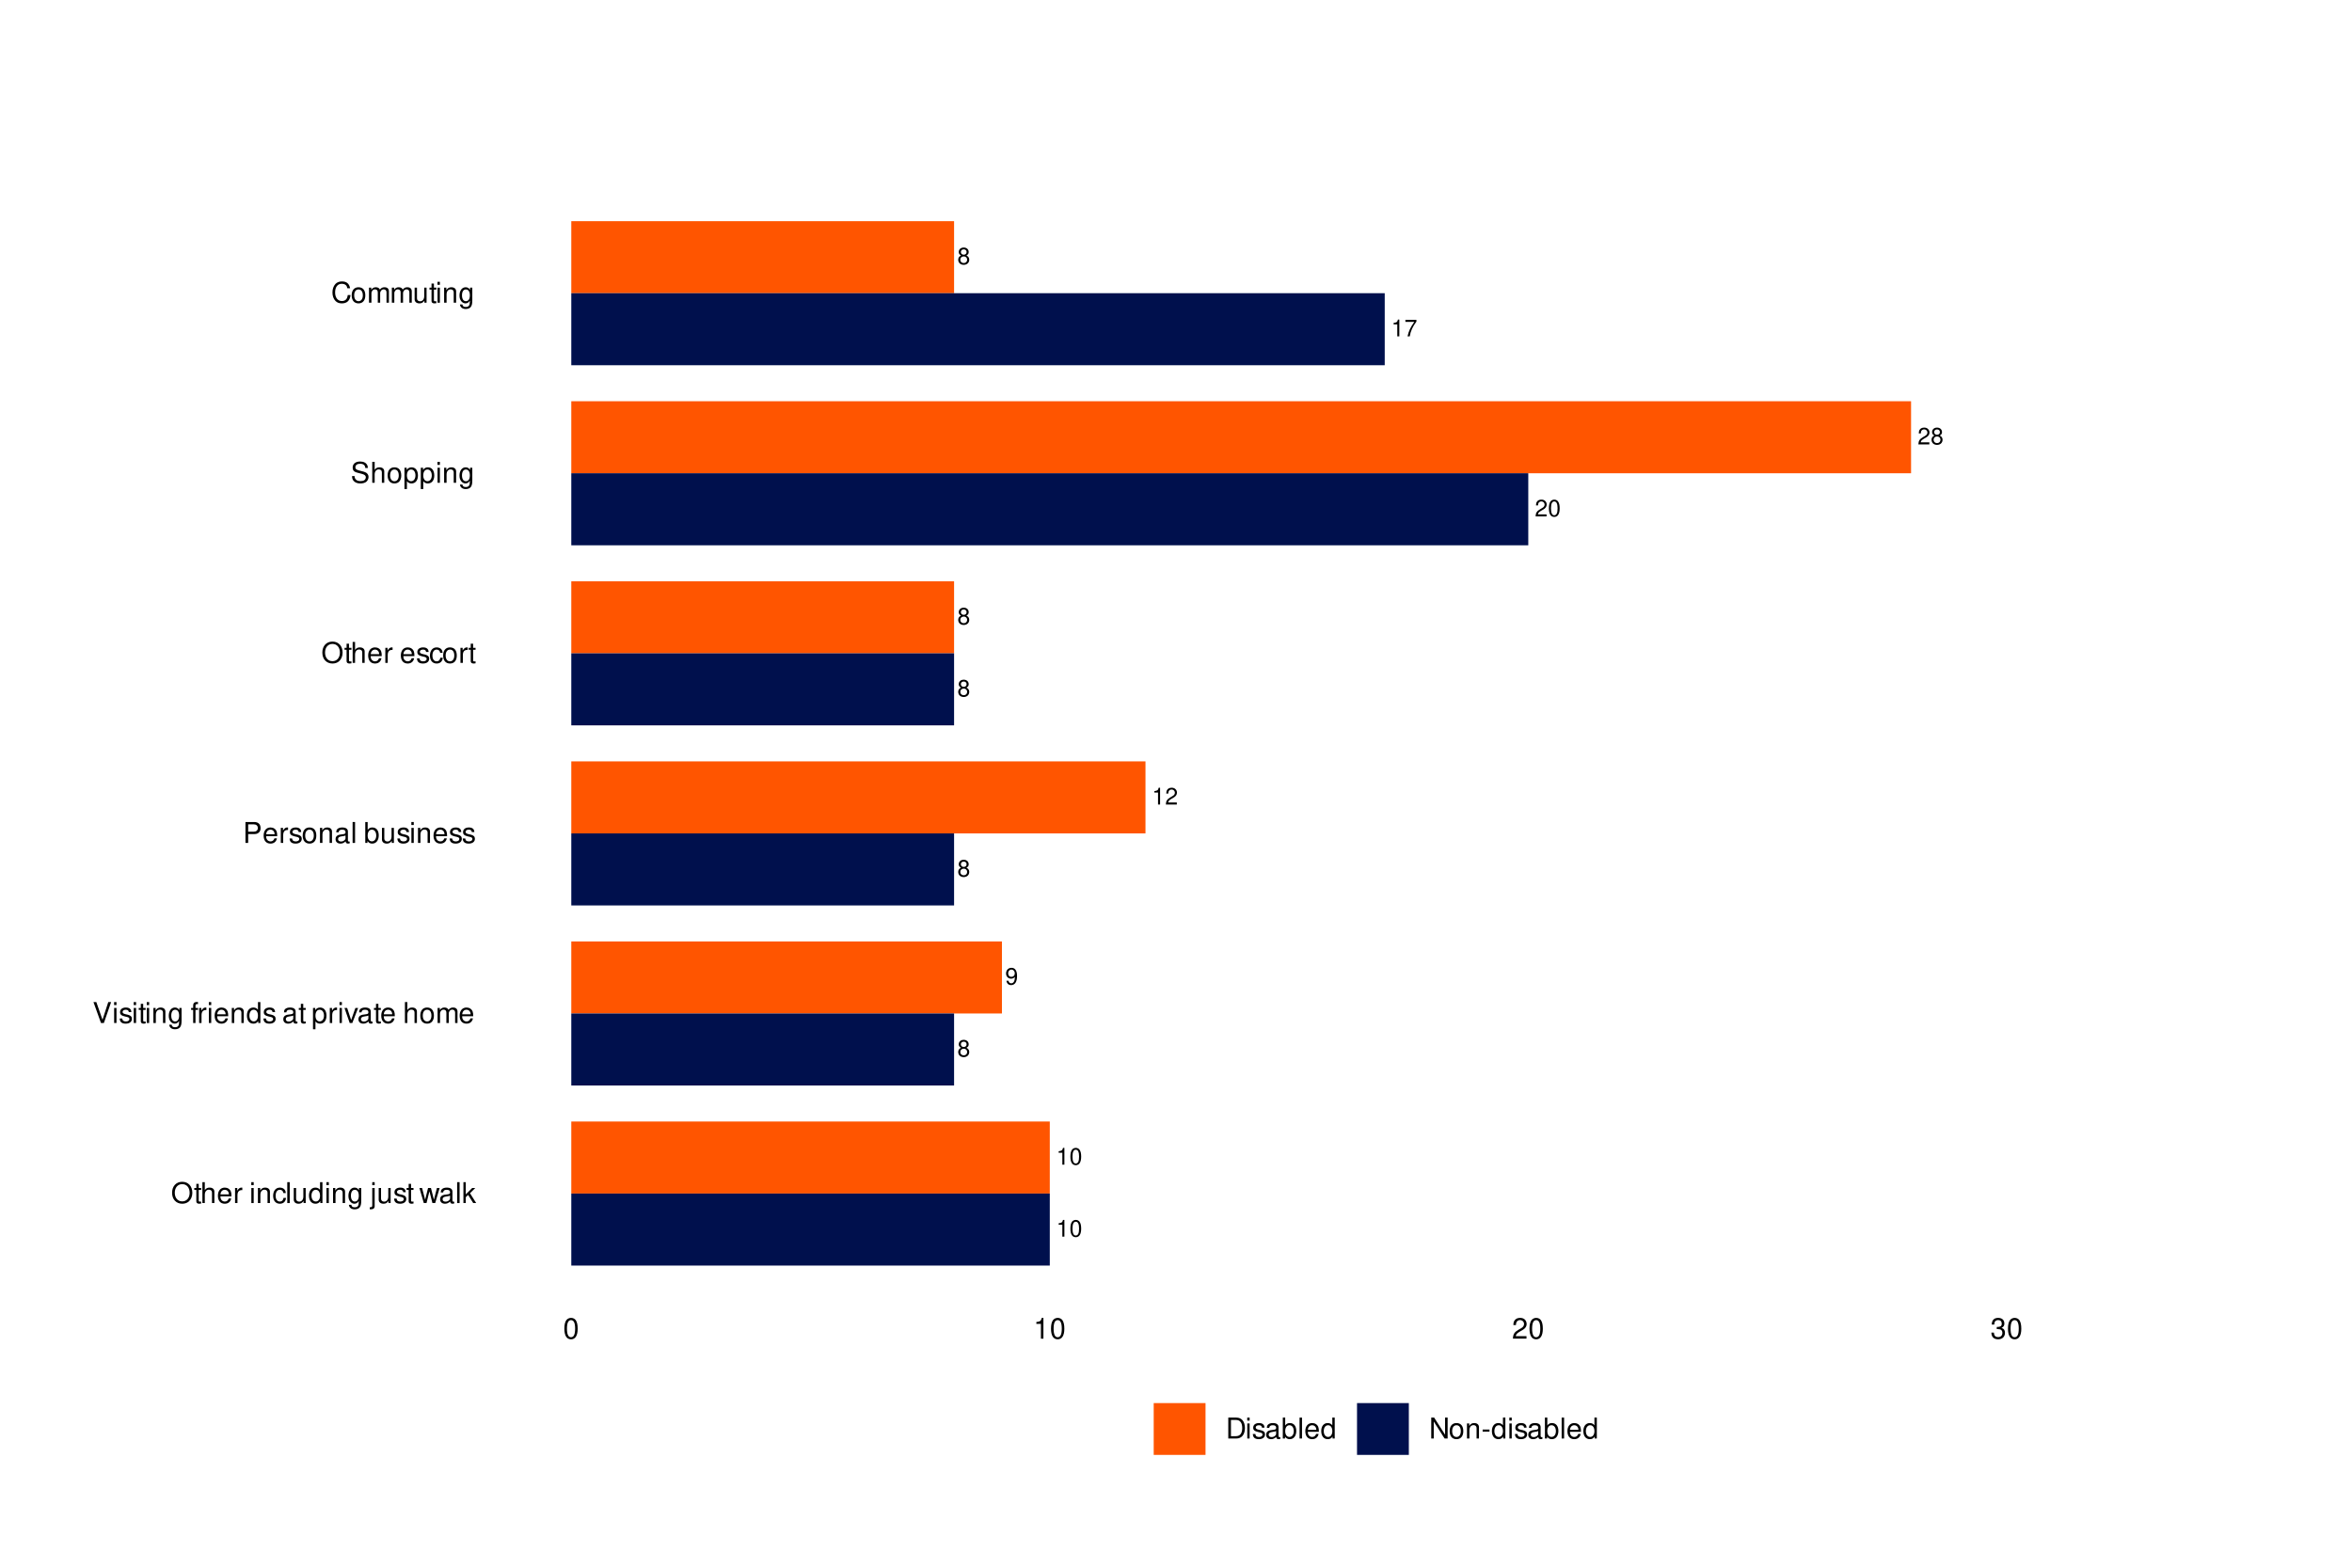
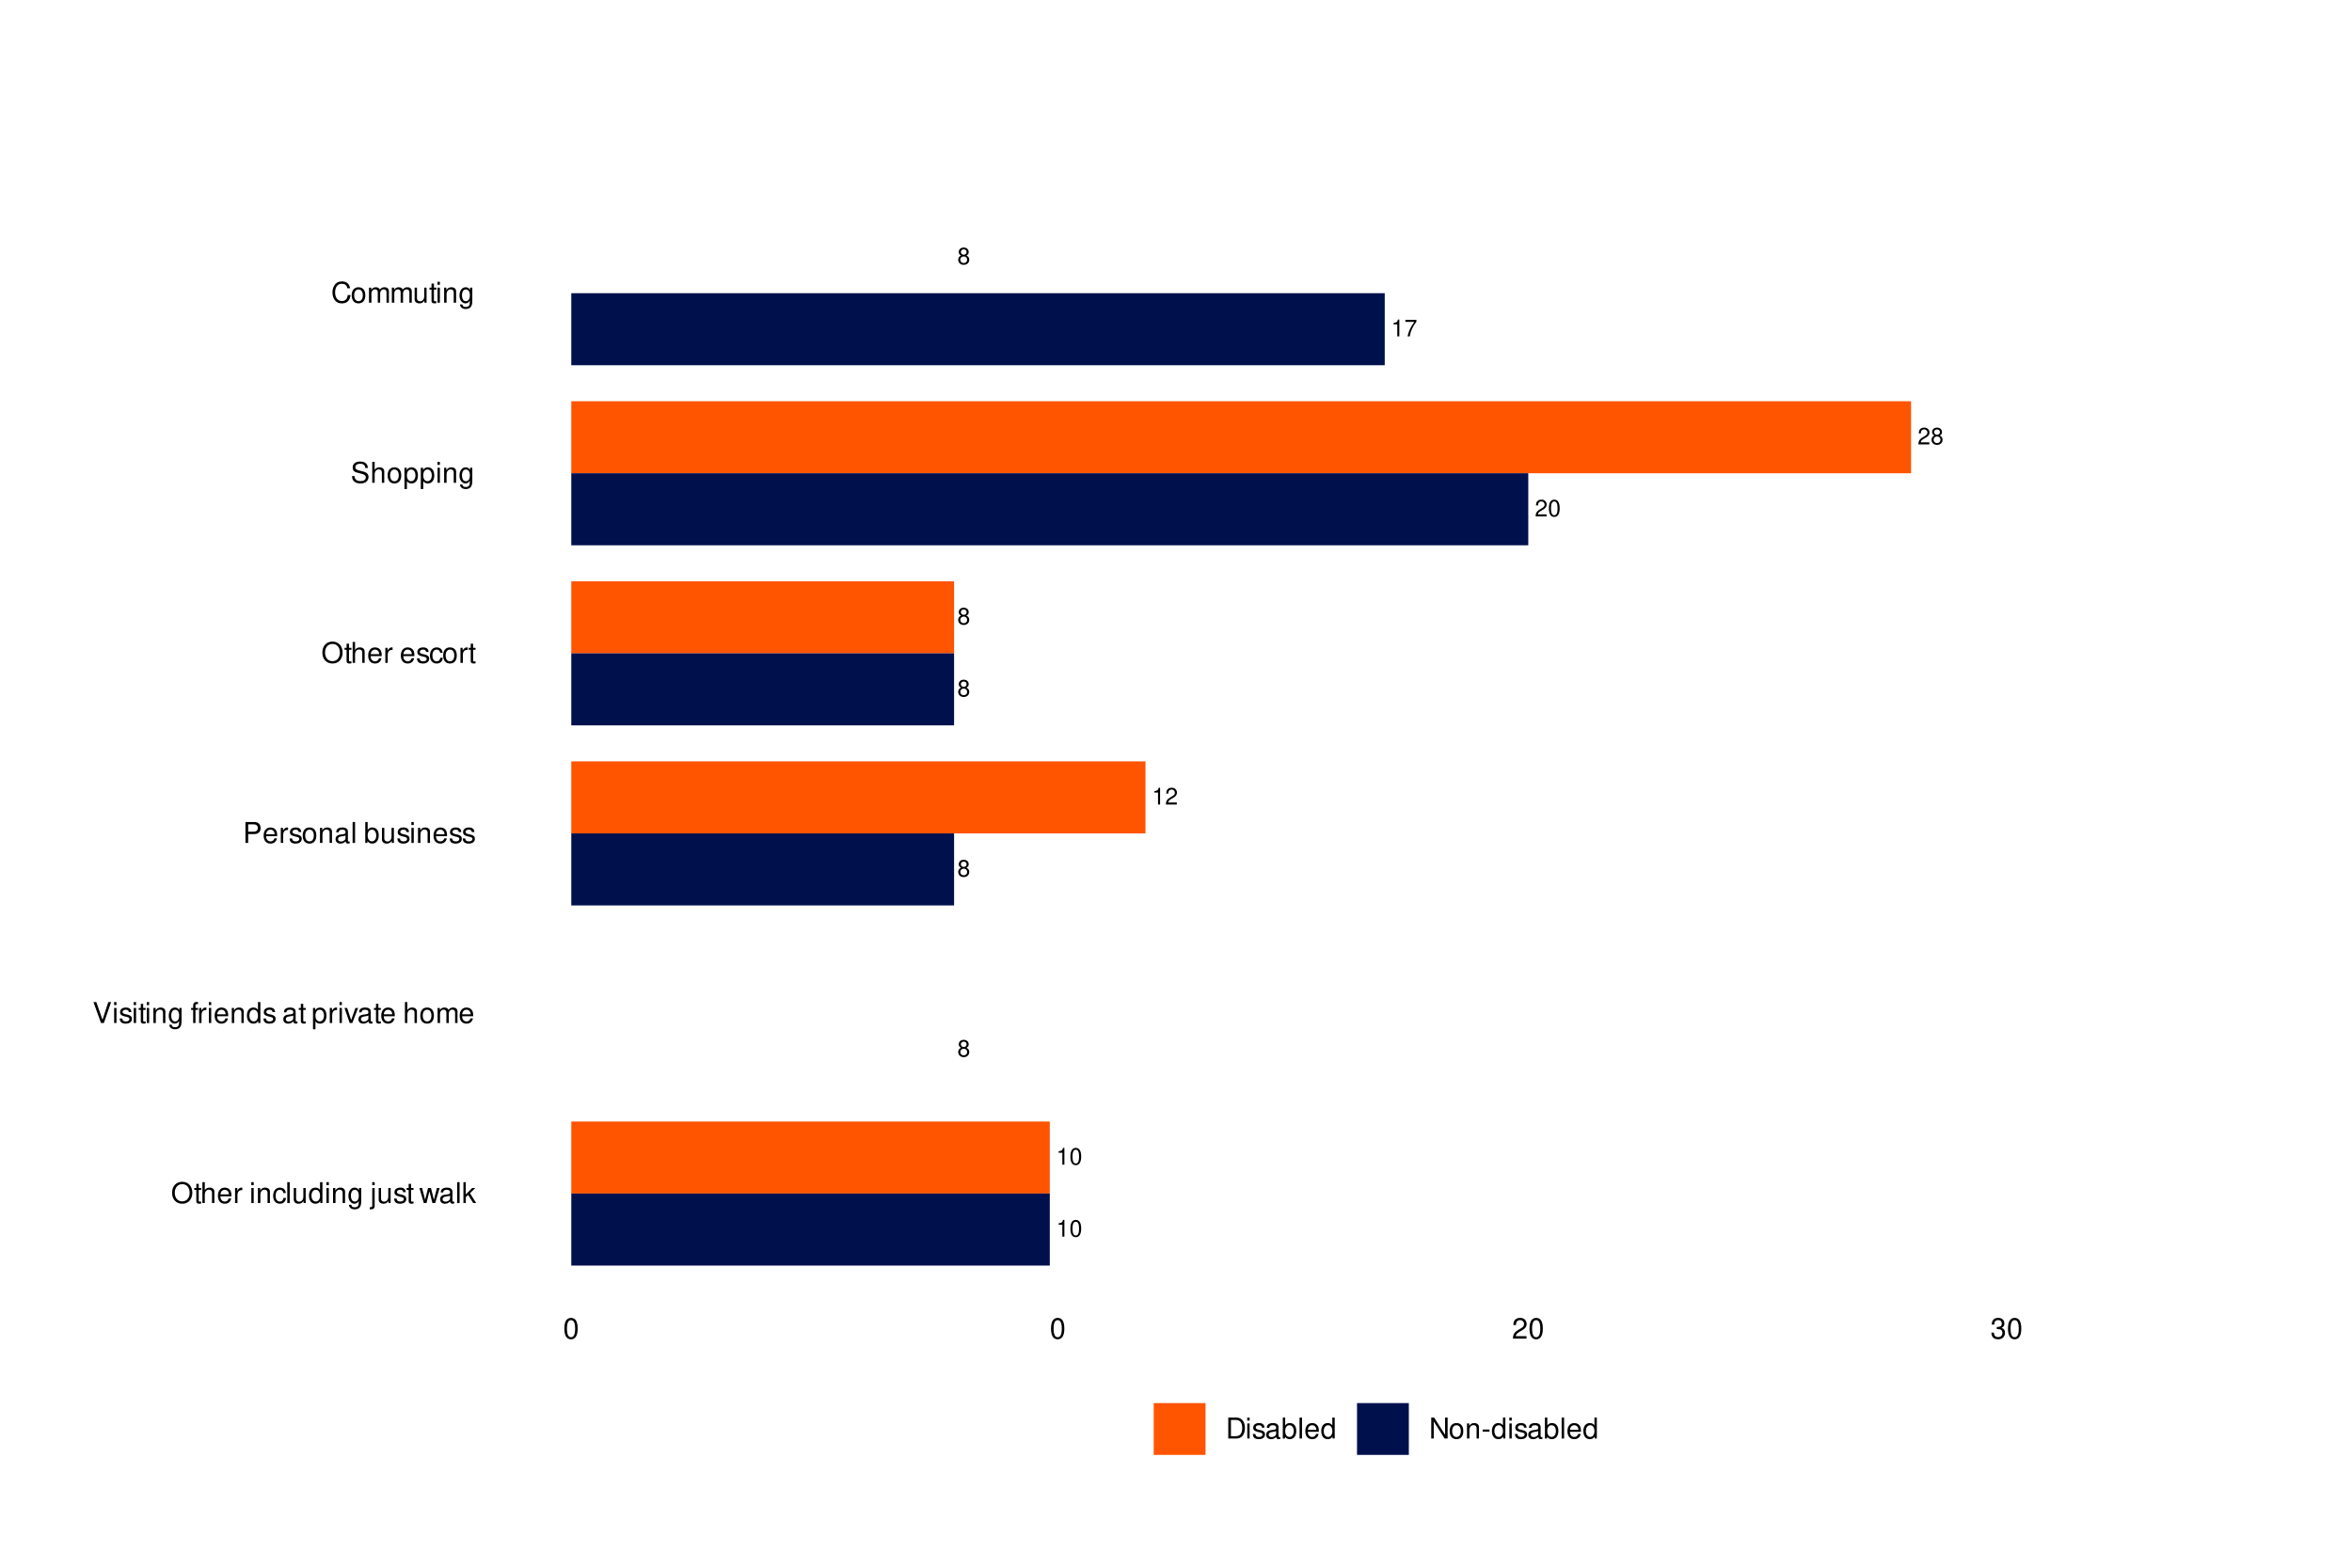
<svg xmlns="http://www.w3.org/2000/svg" xmlns:xlink="http://www.w3.org/1999/xlink" width="720pt" height="480pt" viewBox="0 0 720 480" version="1.1">
  <defs>
    <g>
      <symbol overflow="visible" id="glyph0-0">
        <path style="stroke:none;" d="" />
      </symbol>
      <symbol overflow="visible" id="glyph0-1">
        <path style="stroke:none;" d="M 2.781 -2.703 C 3.312 -3.031 3.469 -3.281 3.469 -3.766 C 3.469 -4.578 2.844 -5.141 1.953 -5.141 C 1.062 -5.141 0.438 -4.578 0.438 -3.781 C 0.438 -3.281 0.609 -3.031 1.125 -2.703 C 0.547 -2.422 0.266 -2 0.266 -1.422 C 0.266 -0.484 0.953 0.156 1.953 0.156 C 2.953 0.156 3.641 -0.484 3.641 -1.422 C 3.641 -2 3.359 -2.422 2.781 -2.703 Z M 1.953 -4.578 C 2.484 -4.578 2.828 -4.266 2.828 -3.75 C 2.828 -3.266 2.484 -2.953 1.953 -2.953 C 1.422 -2.953 1.078 -3.266 1.078 -3.766 C 1.078 -4.266 1.422 -4.578 1.953 -4.578 Z M 1.953 -2.422 C 2.578 -2.422 3 -2.016 3 -1.422 C 3 -0.797 2.594 -0.391 1.938 -0.391 C 1.328 -0.391 0.906 -0.812 0.906 -1.406 C 0.906 -2.016 1.328 -2.422 1.953 -2.422 Z M 1.953 -2.422 " />
      </symbol>
      <symbol overflow="visible" id="glyph0-2">
        <path style="stroke:none;" d="M 3.594 -0.625 L 0.953 -0.625 C 1.016 -1.047 1.234 -1.312 1.859 -1.688 L 2.562 -2.094 C 3.266 -2.484 3.641 -3 3.641 -3.641 C 3.641 -4.062 3.469 -4.469 3.156 -4.734 C 2.859 -5.016 2.5 -5.141 2.016 -5.141 C 1.375 -5.141 0.906 -4.906 0.625 -4.469 C 0.453 -4.203 0.375 -3.875 0.359 -3.359 L 0.984 -3.359 C 1 -3.719 1.047 -3.922 1.125 -4.094 C 1.297 -4.406 1.625 -4.594 2 -4.594 C 2.562 -4.594 3 -4.188 3 -3.625 C 3 -3.219 2.766 -2.859 2.312 -2.609 L 1.656 -2.219 C 0.609 -1.609 0.297 -1.125 0.234 0 L 3.594 0 Z M 3.594 -0.625 " />
      </symbol>
      <symbol overflow="visible" id="glyph0-3">
        <path style="stroke:none;" d="M 1.844 -3.656 L 1.844 0 L 2.469 0 L 2.469 -5.141 L 2.047 -5.141 C 1.828 -4.344 1.688 -4.25 0.719 -4.109 L 0.719 -3.656 Z M 1.844 -3.656 " />
      </symbol>
      <symbol overflow="visible" id="glyph0-4">
-         <path style="stroke:none;" d="M 0.375 -1.172 C 0.5 -0.328 1.031 0.156 1.812 0.156 C 2.375 0.156 2.859 -0.109 3.156 -0.562 C 3.469 -1.078 3.625 -1.703 3.625 -2.625 C 3.625 -3.5 3.484 -4.047 3.188 -4.5 C 2.922 -4.922 2.469 -5.141 1.922 -5.141 C 0.953 -5.141 0.266 -4.422 0.266 -3.422 C 0.266 -2.484 0.906 -1.812 1.812 -1.812 C 2.297 -1.812 2.656 -1.984 2.969 -2.375 C 2.969 -1.094 2.562 -0.391 1.844 -0.391 C 1.406 -0.391 1.109 -0.672 1 -1.172 Z M 1.906 -4.594 C 2.5 -4.594 2.938 -4.109 2.938 -3.438 C 2.938 -2.812 2.516 -2.375 1.891 -2.375 C 1.281 -2.375 0.906 -2.797 0.906 -3.469 C 0.906 -4.125 1.328 -4.594 1.906 -4.594 Z M 1.906 -4.594 " />
-       </symbol>
+         </symbol>
      <symbol overflow="visible" id="glyph0-5">
        <path style="stroke:none;" d="M 1.953 -5.141 C 1.484 -5.141 1.062 -4.922 0.797 -4.578 C 0.469 -4.125 0.312 -3.438 0.312 -2.484 C 0.312 -0.75 0.875 0.156 1.953 0.156 C 3.016 0.156 3.609 -0.75 3.609 -2.453 C 3.609 -3.438 3.453 -4.109 3.109 -4.578 C 2.844 -4.938 2.438 -5.141 1.953 -5.141 Z M 1.953 -4.578 C 2.625 -4.578 2.969 -3.891 2.969 -2.5 C 2.969 -1.031 2.641 -0.359 1.938 -0.359 C 1.281 -0.359 0.953 -1.062 0.953 -2.484 C 0.953 -3.891 1.281 -4.578 1.953 -4.578 Z M 1.953 -4.578 " />
      </symbol>
      <symbol overflow="visible" id="glyph0-6">
        <path style="stroke:none;" d="M 3.703 -5.047 L 0.328 -5.047 L 0.328 -4.422 L 3.047 -4.422 C 1.844 -2.703 1.359 -1.656 0.984 0 L 1.656 0 C 1.922 -1.609 2.562 -3 3.703 -4.516 Z M 3.703 -5.047 " />
      </symbol>
      <symbol overflow="visible" id="glyph1-0">
        <path style="stroke:none;" d="" />
      </symbol>
      <symbol overflow="visible" id="glyph1-1">
        <path style="stroke:none;" d="M 3.422 -6.516 C 1.578 -6.516 0.328 -5.156 0.328 -3.156 C 0.328 -1.141 1.578 0.203 3.438 0.203 C 4.219 0.203 4.906 -0.031 5.422 -0.469 C 6.109 -1.062 6.531 -2.062 6.531 -3.109 C 6.531 -5.172 5.297 -6.516 3.422 -6.516 Z M 3.422 -5.797 C 4.812 -5.797 5.703 -4.75 5.703 -3.125 C 5.703 -1.578 4.781 -0.516 3.438 -0.516 C 2.062 -0.516 1.156 -1.578 1.156 -3.156 C 1.156 -4.734 2.062 -5.797 3.422 -5.797 Z M 3.422 -5.797 " />
      </symbol>
      <symbol overflow="visible" id="glyph1-2">
        <path style="stroke:none;" d="M 2.234 -4.609 L 1.484 -4.609 L 1.484 -5.875 L 0.75 -5.875 L 0.75 -4.609 L 0.125 -4.609 L 0.125 -4.016 L 0.75 -4.016 L 0.75 -0.531 C 0.75 -0.047 1.062 0.203 1.641 0.203 C 1.828 0.203 1.984 0.188 2.234 0.141 L 2.234 -0.469 C 2.125 -0.453 2.031 -0.438 1.875 -0.438 C 1.562 -0.438 1.484 -0.531 1.484 -0.859 L 1.484 -4.016 L 2.234 -4.016 Z M 2.234 -4.609 " />
      </symbol>
      <symbol overflow="visible" id="glyph1-3">
        <path style="stroke:none;" d="M 0.609 -6.406 L 0.609 0 L 1.344 0 L 1.344 -2.547 C 1.344 -3.484 1.844 -4.094 2.594 -4.094 C 2.844 -4.094 3.062 -4.031 3.25 -3.891 C 3.453 -3.734 3.547 -3.516 3.547 -3.188 L 3.547 0 L 4.281 0 L 4.281 -3.484 C 4.281 -4.25 3.719 -4.734 2.828 -4.734 C 2.172 -4.734 1.781 -4.547 1.344 -3.969 L 1.344 -6.406 Z M 0.609 -6.406 " />
      </symbol>
      <symbol overflow="visible" id="glyph1-4">
        <path style="stroke:none;" d="M 4.516 -2.062 C 4.516 -2.766 4.453 -3.188 4.328 -3.531 C 4.031 -4.281 3.328 -4.734 2.469 -4.734 C 1.172 -4.734 0.359 -3.766 0.359 -2.25 C 0.359 -0.719 1.141 0.203 2.453 0.203 C 3.5 0.203 4.234 -0.391 4.422 -1.406 L 3.672 -1.406 C 3.469 -0.797 3.062 -0.469 2.469 -0.469 C 2 -0.469 1.609 -0.688 1.359 -1.078 C 1.188 -1.344 1.125 -1.594 1.125 -2.062 Z M 1.141 -2.656 C 1.203 -3.516 1.719 -4.062 2.453 -4.062 C 3.203 -4.062 3.719 -3.484 3.719 -2.656 Z M 1.141 -2.656 " />
      </symbol>
      <symbol overflow="visible" id="glyph1-5">
        <path style="stroke:none;" d="M 0.609 -4.609 L 0.609 0 L 1.344 0 L 1.344 -2.391 C 1.359 -3.5 1.812 -4 2.828 -3.969 L 2.828 -4.719 C 2.703 -4.734 2.625 -4.734 2.547 -4.734 C 2.062 -4.734 1.703 -4.453 1.281 -3.781 L 1.281 -4.609 Z M 0.609 -4.609 " />
      </symbol>
      <symbol overflow="visible" id="glyph1-6">
        <path style="stroke:none;" d="" />
      </symbol>
      <symbol overflow="visible" id="glyph1-7">
        <path style="stroke:none;" d="M 1.312 -4.609 L 0.594 -4.609 L 0.594 0 L 1.312 0 Z M 1.312 -6.406 L 0.578 -6.406 L 0.578 -5.484 L 1.312 -5.484 Z M 1.312 -6.406 " />
      </symbol>
      <symbol overflow="visible" id="glyph1-8">
        <path style="stroke:none;" d="M 0.609 -4.609 L 0.609 0 L 1.359 0 L 1.359 -2.547 C 1.359 -3.484 1.844 -4.094 2.609 -4.094 C 3.188 -4.094 3.547 -3.75 3.547 -3.188 L 3.547 0 L 4.281 0 L 4.281 -3.484 C 4.281 -4.25 3.719 -4.734 2.828 -4.734 C 2.141 -4.734 1.703 -4.484 1.297 -3.828 L 1.297 -4.609 Z M 0.609 -4.609 " />
      </symbol>
      <symbol overflow="visible" id="glyph1-9">
        <path style="stroke:none;" d="M 4.141 -3.062 C 4.109 -3.516 4.016 -3.797 3.828 -4.062 C 3.516 -4.484 2.969 -4.734 2.328 -4.734 C 1.078 -4.734 0.266 -3.75 0.266 -2.219 C 0.266 -0.734 1.062 0.203 2.312 0.203 C 3.406 0.203 4.109 -0.453 4.203 -1.578 L 3.453 -1.578 C 3.328 -0.844 2.953 -0.469 2.328 -0.469 C 1.516 -0.469 1.031 -1.141 1.031 -2.219 C 1.031 -3.375 1.516 -4.062 2.312 -4.062 C 2.922 -4.062 3.312 -3.703 3.406 -3.062 Z M 4.141 -3.062 " />
      </symbol>
      <symbol overflow="visible" id="glyph1-10">
        <path style="stroke:none;" d="M 1.344 -6.406 L 0.594 -6.406 L 0.594 0 L 1.344 0 Z M 1.344 -6.406 " />
      </symbol>
      <symbol overflow="visible" id="glyph1-11">
        <path style="stroke:none;" d="M 4.234 0 L 4.234 -4.609 L 3.516 -4.609 L 3.516 -2 C 3.516 -1.062 3.016 -0.438 2.25 -0.438 C 1.672 -0.438 1.297 -0.797 1.297 -1.344 L 1.297 -4.609 L 0.578 -4.609 L 0.578 -1.062 C 0.578 -0.297 1.141 0.203 2.047 0.203 C 2.719 0.203 3.156 -0.031 3.578 -0.641 L 3.578 0 Z M 4.234 0 " />
      </symbol>
      <symbol overflow="visible" id="glyph1-12">
        <path style="stroke:none;" d="M 4.359 -6.406 L 3.625 -6.406 L 3.625 -4.031 C 3.312 -4.5 2.828 -4.734 2.203 -4.734 C 1.016 -4.734 0.234 -3.781 0.234 -2.312 C 0.234 -0.75 0.984 0.203 2.234 0.203 C 2.875 0.203 3.312 -0.031 3.703 -0.609 L 3.703 0 L 4.359 0 Z M 2.328 -4.062 C 3.125 -4.062 3.625 -3.359 3.625 -2.25 C 3.625 -1.188 3.109 -0.484 2.344 -0.484 C 1.531 -0.484 1 -1.203 1 -2.266 C 1 -3.344 1.531 -4.062 2.328 -4.062 Z M 2.328 -4.062 " />
      </symbol>
      <symbol overflow="visible" id="glyph1-13">
        <path style="stroke:none;" d="M 3.547 -4.609 L 3.547 -3.938 C 3.188 -4.5 2.781 -4.734 2.203 -4.734 C 1.078 -4.734 0.312 -3.703 0.312 -2.219 C 0.312 -1.453 0.5 -0.891 0.891 -0.422 C 1.234 -0.016 1.672 0.203 2.141 0.203 C 2.703 0.203 3.094 -0.047 3.484 -0.625 L 3.484 -0.391 C 3.484 0.844 3.141 1.297 2.219 1.297 C 1.594 1.297 1.281 1.062 1.203 0.531 L 0.453 0.531 C 0.531 1.375 1.203 1.922 2.203 1.922 C 2.891 1.922 3.453 1.703 3.75 1.328 C 4.094 0.891 4.234 0.328 4.234 -0.75 L 4.234 -4.609 Z M 2.266 -4.062 C 3.047 -4.062 3.484 -3.406 3.484 -2.25 C 3.484 -1.125 3.031 -0.469 2.266 -0.469 C 1.516 -0.469 1.078 -1.141 1.078 -2.266 C 1.078 -3.391 1.516 -4.062 2.266 -4.062 Z M 2.266 -4.062 " />
      </symbol>
      <symbol overflow="visible" id="glyph1-14">
        <path style="stroke:none;" d="M 0.609 -4.609 L 0.609 0.672 C 0.609 1.125 0.469 1.281 0.016 1.281 C -0.031 1.281 -0.062 1.281 -0.156 1.266 L -0.156 1.891 C -0.078 1.906 -0.031 1.922 0.094 1.922 C 0.922 1.922 1.344 1.594 1.344 0.953 L 1.344 -4.609 Z M 1.344 -6.406 L 0.609 -6.406 L 0.609 -5.484 L 1.344 -5.484 Z M 1.344 -6.406 " />
      </symbol>
      <symbol overflow="visible" id="glyph1-15">
        <path style="stroke:none;" d="M 3.859 -3.328 C 3.844 -4.234 3.25 -4.734 2.188 -4.734 C 1.109 -4.734 0.406 -4.188 0.406 -3.328 C 0.406 -2.609 0.781 -2.266 1.875 -2 L 2.562 -1.844 C 3.062 -1.719 3.266 -1.531 3.266 -1.203 C 3.266 -0.766 2.844 -0.469 2.203 -0.469 C 1.797 -0.469 1.469 -0.594 1.281 -0.781 C 1.172 -0.922 1.125 -1.047 1.078 -1.375 L 0.297 -1.375 C 0.328 -0.312 0.938 0.203 2.141 0.203 C 3.297 0.203 4.031 -0.375 4.031 -1.266 C 4.031 -1.938 3.656 -2.328 2.734 -2.547 L 2.031 -2.703 C 1.438 -2.844 1.172 -3.047 1.172 -3.375 C 1.172 -3.797 1.562 -4.062 2.156 -4.062 C 2.75 -4.062 3.062 -3.812 3.078 -3.328 Z M 3.859 -3.328 " />
      </symbol>
      <symbol overflow="visible" id="glyph1-16">
        <path style="stroke:none;" d="M 4.875 0 L 6.234 -4.609 L 5.406 -4.609 L 4.484 -1.016 L 3.578 -4.609 L 2.688 -4.609 L 1.797 -1.016 L 0.859 -4.609 L 0.047 -4.609 L 1.391 0 L 2.219 0 L 3.109 -3.609 L 4.031 0 Z M 4.875 0 " />
      </symbol>
      <symbol overflow="visible" id="glyph1-17">
        <path style="stroke:none;" d="M 4.703 -0.438 C 4.625 -0.406 4.594 -0.406 4.547 -0.406 C 4.297 -0.406 4.156 -0.547 4.156 -0.781 L 4.156 -3.484 C 4.156 -4.297 3.547 -4.734 2.422 -4.734 C 1.734 -4.734 1.203 -4.547 0.891 -4.203 C 0.672 -3.969 0.594 -3.703 0.578 -3.25 L 1.312 -3.25 C 1.375 -3.812 1.703 -4.062 2.391 -4.062 C 3.062 -4.062 3.422 -3.812 3.422 -3.375 L 3.422 -3.188 C 3.406 -2.875 3.25 -2.75 2.656 -2.672 C 1.625 -2.547 1.453 -2.5 1.172 -2.391 C 0.641 -2.156 0.375 -1.766 0.375 -1.156 C 0.375 -0.328 0.953 0.203 1.875 0.203 C 2.469 0.203 2.922 0 3.453 -0.469 C 3.5 0 3.734 0.203 4.203 0.203 C 4.359 0.203 4.453 0.188 4.703 0.125 Z M 3.422 -1.453 C 3.422 -1.203 3.359 -1.062 3.125 -0.859 C 2.828 -0.578 2.469 -0.438 2.047 -0.438 C 1.469 -0.438 1.141 -0.719 1.141 -1.172 C 1.141 -1.656 1.453 -1.906 2.25 -2.016 C 3.031 -2.125 3.172 -2.156 3.422 -2.281 Z M 3.422 -1.453 " />
      </symbol>
      <symbol overflow="visible" id="glyph1-18">
        <path style="stroke:none;" d="M 1.234 -6.406 L 0.516 -6.406 L 0.516 0 L 1.234 0 L 1.234 -1.797 L 1.953 -2.5 L 3.516 0 L 4.422 0 L 2.531 -3.016 L 4.141 -4.609 L 3.188 -4.609 L 1.234 -2.656 Z M 1.234 -6.406 " />
      </symbol>
      <symbol overflow="visible" id="glyph1-19">
        <path style="stroke:none;" d="M 3.453 0 L 5.672 -6.406 L 4.797 -6.406 L 3.031 -0.984 L 1.141 -6.406 L 0.266 -6.406 L 2.562 0 Z M 3.453 0 " />
      </symbol>
      <symbol overflow="visible" id="glyph1-20">
        <path style="stroke:none;" d="M 2.266 -4.609 L 1.5 -4.609 L 1.5 -5.328 C 1.5 -5.641 1.672 -5.797 2.016 -5.797 C 2.078 -5.797 2.109 -5.797 2.266 -5.781 L 2.266 -6.391 C 2.109 -6.438 2 -6.438 1.859 -6.438 C 1.172 -6.438 0.781 -6.047 0.781 -5.391 L 0.781 -4.609 L 0.156 -4.609 L 0.156 -4.016 L 0.781 -4.016 L 0.781 0 L 1.5 0 L 1.5 -4.016 L 2.266 -4.016 Z M 2.266 -4.609 " />
      </symbol>
      <symbol overflow="visible" id="glyph1-21">
        <path style="stroke:none;" d="M 0.469 1.922 L 1.219 1.922 L 1.219 -0.484 C 1.594 -0.016 2.031 0.203 2.625 0.203 C 3.828 0.203 4.594 -0.75 4.594 -2.219 C 4.594 -3.781 3.844 -4.734 2.625 -4.734 C 2 -4.734 1.5 -4.453 1.156 -3.922 L 1.156 -4.609 L 0.469 -4.609 Z M 2.5 -4.062 C 3.312 -4.062 3.828 -3.344 3.828 -2.25 C 3.828 -1.203 3.297 -0.484 2.5 -0.484 C 1.719 -0.484 1.219 -1.188 1.219 -2.266 C 1.219 -3.359 1.719 -4.062 2.5 -4.062 Z M 2.5 -4.062 " />
      </symbol>
      <symbol overflow="visible" id="glyph1-22">
        <path style="stroke:none;" d="M 2.5 0 L 4.281 -4.609 L 3.453 -4.609 L 2.141 -0.875 L 0.922 -4.609 L 0.094 -4.609 L 1.703 0 Z M 2.5 0 " />
      </symbol>
      <symbol overflow="visible" id="glyph1-23">
        <path style="stroke:none;" d="M 2.391 -4.734 C 1.094 -4.734 0.312 -3.812 0.312 -2.266 C 0.312 -0.719 1.094 0.203 2.406 0.203 C 3.703 0.203 4.484 -0.719 4.484 -2.234 C 4.484 -3.828 3.734 -4.734 2.391 -4.734 Z M 2.406 -4.062 C 3.234 -4.062 3.719 -3.391 3.719 -2.25 C 3.719 -1.156 3.203 -0.469 2.406 -0.469 C 1.578 -0.469 1.078 -1.156 1.078 -2.266 C 1.078 -3.391 1.578 -4.062 2.406 -4.062 Z M 2.406 -4.062 " />
      </symbol>
      <symbol overflow="visible" id="glyph1-24">
        <path style="stroke:none;" d="M 0.609 -4.609 L 0.609 0 L 1.359 0 L 1.359 -2.891 C 1.359 -3.562 1.844 -4.094 2.438 -4.094 C 2.984 -4.094 3.297 -3.766 3.297 -3.172 L 3.297 0 L 4.031 0 L 4.031 -2.891 C 4.031 -3.562 4.516 -4.094 5.109 -4.094 C 5.641 -4.094 5.969 -3.75 5.969 -3.172 L 5.969 0 L 6.703 0 L 6.703 -3.453 C 6.703 -4.281 6.234 -4.734 5.359 -4.734 C 4.75 -4.734 4.375 -4.562 3.953 -4.031 C 3.672 -4.531 3.312 -4.734 2.703 -4.734 C 2.094 -4.734 1.688 -4.516 1.297 -3.953 L 1.297 -4.609 Z M 0.609 -4.609 " />
      </symbol>
      <symbol overflow="visible" id="glyph1-25">
        <path style="stroke:none;" d="M 1.625 -2.719 L 3.641 -2.719 C 4.141 -2.719 4.531 -2.875 4.875 -3.172 C 5.266 -3.531 5.422 -3.938 5.422 -4.531 C 5.422 -5.734 4.719 -6.406 3.453 -6.406 L 0.797 -6.406 L 0.797 0 L 1.625 0 Z M 1.625 -3.438 L 1.625 -5.688 L 3.328 -5.688 C 4.109 -5.688 4.578 -5.266 4.578 -4.562 C 4.578 -3.859 4.109 -3.438 3.328 -3.438 Z M 1.625 -3.438 " />
      </symbol>
      <symbol overflow="visible" id="glyph1-26">
        <path style="stroke:none;" d="M 0.469 -6.406 L 0.469 0 L 1.141 0 L 1.141 -0.594 C 1.484 -0.047 1.953 0.203 2.594 0.203 C 3.812 0.203 4.594 -0.797 4.594 -2.328 C 4.594 -3.812 3.859 -4.734 2.625 -4.734 C 2 -4.734 1.547 -4.5 1.203 -3.984 L 1.203 -6.406 Z M 2.484 -4.062 C 3.312 -4.062 3.828 -3.344 3.828 -2.25 C 3.828 -1.203 3.297 -0.484 2.484 -0.484 C 1.703 -0.484 1.203 -1.188 1.203 -2.266 C 1.203 -3.359 1.703 -4.062 2.484 -4.062 Z M 2.484 -4.062 " />
      </symbol>
      <symbol overflow="visible" id="glyph1-27">
        <path style="stroke:none;" d="M 5.25 -4.531 C 5.25 -4.969 5.219 -5.094 5.078 -5.391 C 4.719 -6.125 3.969 -6.516 2.891 -6.516 C 1.484 -6.516 0.609 -5.797 0.609 -4.641 C 0.609 -3.859 1.031 -3.359 1.875 -3.141 L 3.469 -2.719 C 4.281 -2.5 4.641 -2.188 4.641 -1.688 C 4.641 -1.344 4.453 -0.984 4.188 -0.797 C 3.938 -0.609 3.531 -0.516 3.016 -0.516 C 2.312 -0.516 1.844 -0.688 1.531 -1.062 C 1.297 -1.344 1.188 -1.641 1.203 -2.047 L 0.422 -2.047 C 0.438 -1.453 0.547 -1.062 0.797 -0.719 C 1.234 -0.109 1.984 0.203 2.953 0.203 C 3.719 0.203 4.344 0.031 4.766 -0.297 C 5.188 -0.641 5.469 -1.203 5.469 -1.766 C 5.469 -2.547 4.969 -3.125 4.094 -3.375 L 2.484 -3.797 C 1.719 -4.016 1.438 -4.25 1.438 -4.75 C 1.438 -5.406 2 -5.828 2.875 -5.828 C 3.891 -5.828 4.453 -5.375 4.469 -4.531 Z M 5.25 -4.531 " />
      </symbol>
      <symbol overflow="visible" id="glyph1-28">
        <path style="stroke:none;" d="M 5.828 -4.422 C 5.562 -5.828 4.766 -6.516 3.359 -6.516 C 2.484 -6.516 1.797 -6.25 1.312 -5.719 C 0.734 -5.078 0.422 -4.172 0.422 -3.125 C 0.422 -2.078 0.75 -1.172 1.344 -0.547 C 1.844 -0.031 2.484 0.203 3.312 0.203 C 4.875 0.203 5.766 -0.641 5.953 -2.344 L 5.109 -2.344 C 5.047 -1.906 4.953 -1.594 4.828 -1.344 C 4.562 -0.812 4.016 -0.516 3.328 -0.516 C 2.047 -0.516 1.234 -1.547 1.234 -3.141 C 1.234 -4.781 2 -5.797 3.25 -5.797 C 3.781 -5.797 4.25 -5.641 4.516 -5.391 C 4.766 -5.172 4.891 -4.906 4.984 -4.422 Z M 5.828 -4.422 " />
      </symbol>
      <symbol overflow="visible" id="glyph1-29">
        <path style="stroke:none;" d="M 2.422 -6.359 C 1.844 -6.359 1.312 -6.094 0.984 -5.672 C 0.578 -5.109 0.375 -4.25 0.375 -3.078 C 0.375 -0.938 1.078 0.203 2.422 0.203 C 3.734 0.203 4.453 -0.938 4.453 -3.031 C 4.453 -4.25 4.266 -5.078 3.859 -5.672 C 3.531 -6.109 3.016 -6.359 2.422 -6.359 Z M 2.422 -5.672 C 3.25 -5.672 3.672 -4.828 3.672 -3.094 C 3.672 -1.281 3.266 -0.438 2.406 -0.438 C 1.578 -0.438 1.172 -1.312 1.172 -3.062 C 1.172 -4.828 1.578 -5.672 2.422 -5.672 Z M 2.422 -5.672 " />
      </symbol>
      <symbol overflow="visible" id="glyph1-30">
-         <path style="stroke:none;" d="M 2.281 -4.531 L 2.281 0 L 3.047 0 L 3.047 -6.359 L 2.547 -6.359 C 2.266 -5.391 2.094 -5.25 0.891 -5.094 L 0.891 -4.531 Z M 2.281 -4.531 " />
-       </symbol>
+         </symbol>
      <symbol overflow="visible" id="glyph1-31">
        <path style="stroke:none;" d="M 4.453 -0.766 L 1.172 -0.766 C 1.25 -1.297 1.531 -1.625 2.297 -2.094 L 3.172 -2.594 C 4.047 -3.062 4.5 -3.719 4.5 -4.5 C 4.5 -5.031 4.281 -5.531 3.922 -5.875 C 3.547 -6.203 3.094 -6.359 2.5 -6.359 C 1.703 -6.359 1.125 -6.078 0.781 -5.531 C 0.547 -5.203 0.453 -4.797 0.438 -4.156 L 1.219 -4.156 C 1.234 -4.594 1.297 -4.844 1.406 -5.062 C 1.594 -5.438 2 -5.688 2.469 -5.688 C 3.172 -5.688 3.703 -5.172 3.703 -4.484 C 3.703 -3.969 3.406 -3.531 2.859 -3.219 L 2.047 -2.75 C 0.75 -2 0.375 -1.406 0.297 -0.016 L 4.453 -0.016 Z M 4.453 -0.766 " />
      </symbol>
      <symbol overflow="visible" id="glyph1-32">
        <path style="stroke:none;" d="M 1.938 -2.922 L 2.359 -2.922 C 3.203 -2.922 3.656 -2.531 3.656 -1.766 C 3.656 -0.969 3.172 -0.484 2.375 -0.484 C 1.516 -0.484 1.109 -0.922 1.062 -1.844 L 0.281 -1.844 C 0.312 -1.344 0.406 -1 0.547 -0.719 C 0.875 -0.109 1.484 0.203 2.344 0.203 C 3.625 0.203 4.453 -0.578 4.453 -1.781 C 4.453 -2.594 4.141 -3.031 3.391 -3.297 C 3.969 -3.531 4.266 -3.969 4.266 -4.609 C 4.266 -5.703 3.547 -6.359 2.359 -6.359 C 1.109 -6.359 0.438 -5.656 0.406 -4.312 L 1.188 -4.312 C 1.203 -4.703 1.234 -4.922 1.328 -5.109 C 1.5 -5.469 1.891 -5.688 2.375 -5.688 C 3.062 -5.688 3.469 -5.266 3.469 -4.578 C 3.469 -4.141 3.312 -3.859 2.969 -3.719 C 2.766 -3.625 2.484 -3.594 1.938 -3.578 Z M 1.938 -2.922 " />
      </symbol>
      <symbol overflow="visible" id="glyph1-33">
        <path style="stroke:none;" d="M 0.781 0 L 3.25 0 C 4.875 0 5.875 -1.219 5.875 -3.203 C 5.875 -5.203 4.875 -6.406 3.25 -6.406 L 0.781 -6.406 Z M 1.594 -0.719 L 1.594 -5.688 L 3.109 -5.688 C 4.375 -5.688 5.047 -4.844 5.047 -3.203 C 5.047 -1.578 4.375 -0.719 3.109 -0.719 Z M 1.594 -0.719 " />
      </symbol>
      <symbol overflow="visible" id="glyph1-34">
        <path style="stroke:none;" d="M 5.688 -6.406 L 4.906 -6.406 L 4.906 -1.172 L 1.562 -6.406 L 0.672 -6.406 L 0.672 0 L 1.438 0 L 1.438 -5.203 L 4.766 0 L 5.688 0 Z M 5.688 -6.406 " />
      </symbol>
      <symbol overflow="visible" id="glyph1-35">
        <path style="stroke:none;" d="M 2.5 -2.75 L 0.406 -2.75 L 0.406 -2.109 L 2.5 -2.109 Z M 2.5 -2.75 " />
      </symbol>
    </g>
  </defs>
  <g id="surface150">
    <rect x="0" y="0" width="720" height="480" style="fill:rgb(100%,100%,100%);fill-opacity:1;stroke:none;" />
    <rect x="0" y="0" width="720" height="480" style="fill:rgb(100%,100%,100%);fill-opacity:1;stroke:none;" />
    <path style="fill:none;stroke-width:1.067;stroke-linecap:round;stroke-linejoin:round;stroke:rgb(100%,100%,100%);stroke-opacity:1;stroke-miterlimit:10;" d="M 0 480 L 720 480 L 720 0 L 0 0 Z M 0 480 " />
-     <path style=" stroke:none;fill-rule:nonzero;fill:rgb(100%,33.333%,0%);fill-opacity:1;" d="M 174.887 89.773 L 292.066 89.773 L 292.066 67.719 L 174.887 67.719 Z M 174.887 89.773 " />
    <path style=" stroke:none;fill-rule:nonzero;fill:rgb(100%,33.333%,0%);fill-opacity:1;" d="M 174.887 144.906 L 585.02 144.906 L 585.02 122.852 L 174.887 122.852 Z M 174.887 144.906 " />
    <path style=" stroke:none;fill-rule:nonzero;fill:rgb(100%,33.333%,0%);fill-opacity:1;" d="M 174.887 200.043 L 292.066 200.043 L 292.066 177.988 L 174.887 177.988 Z M 174.887 200.043 " />
    <path style=" stroke:none;fill-rule:nonzero;fill:rgb(100%,33.333%,0%);fill-opacity:1;" d="M 174.887 255.176 L 350.656 255.176 L 350.656 233.121 L 174.887 233.121 Z M 174.887 255.176 " />
-     <path style=" stroke:none;fill-rule:nonzero;fill:rgb(100%,33.333%,0%);fill-opacity:1;" d="M 174.887 310.309 L 306.715 310.309 L 306.715 288.254 L 174.887 288.254 Z M 174.887 310.309 " />
    <path style=" stroke:none;fill-rule:nonzero;fill:rgb(100%,33.333%,0%);fill-opacity:1;" d="M 174.887 365.445 L 321.363 365.445 L 321.363 343.391 L 174.887 343.391 Z M 174.887 365.445 " />
    <path style=" stroke:none;fill-rule:nonzero;fill:rgb(0%,6.275%,30.196%);fill-opacity:1;" d="M 174.887 111.828 L 423.895 111.828 L 423.895 89.773 L 174.887 89.773 Z M 174.887 111.828 " />
    <path style=" stroke:none;fill-rule:nonzero;fill:rgb(0%,6.275%,30.196%);fill-opacity:1;" d="M 174.887 166.961 L 467.84 166.961 L 467.84 144.906 L 174.887 144.906 Z M 174.887 166.961 " />
    <path style=" stroke:none;fill-rule:nonzero;fill:rgb(0%,6.275%,30.196%);fill-opacity:1;" d="M 174.887 222.094 L 292.066 222.094 L 292.066 200.039 L 174.887 200.039 Z M 174.887 222.094 " />
    <path style=" stroke:none;fill-rule:nonzero;fill:rgb(0%,6.275%,30.196%);fill-opacity:1;" d="M 174.887 277.23 L 292.066 277.23 L 292.066 255.176 L 174.887 255.176 Z M 174.887 277.23 " />
-     <path style=" stroke:none;fill-rule:nonzero;fill:rgb(0%,6.275%,30.196%);fill-opacity:1;" d="M 174.887 332.363 L 292.066 332.363 L 292.066 310.309 L 174.887 310.309 Z M 174.887 332.363 " />
    <path style=" stroke:none;fill-rule:nonzero;fill:rgb(0%,6.275%,30.196%);fill-opacity:1;" d="M 174.887 387.496 L 321.363 387.496 L 321.363 365.441 L 174.887 365.441 Z M 174.887 387.496 " />
    <g style="fill:rgb(0%,0%,0%);fill-opacity:1;">
      <use xlink:href="#glyph0-1" x="293.066" y="80.931" />
    </g>
    <g style="fill:rgb(0%,0%,0%);fill-opacity:1;">
      <use xlink:href="#glyph0-2" x="587.02" y="136.063" />
      <use xlink:href="#glyph0-1" x="591.02" y="136.063" />
    </g>
    <g style="fill:rgb(0%,0%,0%);fill-opacity:1;">
      <use xlink:href="#glyph0-1" x="293.066" y="191.2" />
    </g>
    <g style="fill:rgb(0%,0%,0%);fill-opacity:1;">
      <use xlink:href="#glyph0-3" x="352.656" y="246.333" />
      <use xlink:href="#glyph0-2" x="356.656" y="246.333" />
    </g>
    <g style="fill:rgb(0%,0%,0%);fill-opacity:1;">
      <use xlink:href="#glyph0-4" x="307.715" y="301.466" />
    </g>
    <g style="fill:rgb(0%,0%,0%);fill-opacity:1;">
      <use xlink:href="#glyph0-3" x="323.363" y="356.603" />
      <use xlink:href="#glyph0-5" x="327.363" y="356.603" />
    </g>
    <g style="fill:rgb(0%,0%,0%);fill-opacity:1;">
      <use xlink:href="#glyph0-3" x="425.895" y="102.985" />
      <use xlink:href="#glyph0-6" x="429.895" y="102.985" />
    </g>
    <g style="fill:rgb(0%,0%,0%);fill-opacity:1;">
      <use xlink:href="#glyph0-2" x="469.84" y="158.118" />
      <use xlink:href="#glyph0-5" x="473.84" y="158.118" />
    </g>
    <g style="fill:rgb(0%,0%,0%);fill-opacity:1;">
      <use xlink:href="#glyph0-1" x="293.066" y="213.251" />
    </g>
    <g style="fill:rgb(0%,0%,0%);fill-opacity:1;">
      <use xlink:href="#glyph0-1" x="293.066" y="268.388" />
    </g>
    <g style="fill:rgb(0%,0%,0%);fill-opacity:1;">
      <use xlink:href="#glyph0-1" x="293.066" y="323.521" />
    </g>
    <g style="fill:rgb(0%,0%,0%);fill-opacity:1;">
      <use xlink:href="#glyph0-3" x="323.363" y="378.653" />
      <use xlink:href="#glyph0-5" x="327.363" y="378.653" />
    </g>
    <g style="fill:rgb(0%,0%,0%);fill-opacity:1;">
      <use xlink:href="#glyph1-1" x="52.348" y="368.36" />
      <use xlink:href="#glyph1-2" x="59.348" y="368.36" />
      <use xlink:href="#glyph1-3" x="61.348" y="368.36" />
      <use xlink:href="#glyph1-4" x="66.348" y="368.36" />
      <use xlink:href="#glyph1-5" x="71.348" y="368.36" />
      <use xlink:href="#glyph1-6" x="74.348" y="368.36" />
      <use xlink:href="#glyph1-7" x="76.348" y="368.36" />
      <use xlink:href="#glyph1-8" x="78.348" y="368.36" />
      <use xlink:href="#glyph1-9" x="83.348" y="368.36" />
      <use xlink:href="#glyph1-10" x="87.348" y="368.36" />
      <use xlink:href="#glyph1-11" x="89.348" y="368.36" />
      <use xlink:href="#glyph1-12" x="94.348" y="368.36" />
      <use xlink:href="#glyph1-7" x="99.348" y="368.36" />
      <use xlink:href="#glyph1-8" x="101.348" y="368.36" />
      <use xlink:href="#glyph1-13" x="106.348" y="368.36" />
      <use xlink:href="#glyph1-6" x="111.348" y="368.36" />
      <use xlink:href="#glyph1-14" x="113.348" y="368.36" />
      <use xlink:href="#glyph1-11" x="115.348" y="368.36" />
      <use xlink:href="#glyph1-15" x="120.348" y="368.36" />
      <use xlink:href="#glyph1-2" x="124.348" y="368.36" />
      <use xlink:href="#glyph1-6" x="126.348" y="368.36" />
      <use xlink:href="#glyph1-16" x="128.348" y="368.36" />
      <use xlink:href="#glyph1-17" x="134.348" y="368.36" />
      <use xlink:href="#glyph1-10" x="139.348" y="368.36" />
      <use xlink:href="#glyph1-18" x="141.348" y="368.36" />
    </g>
    <g style="fill:rgb(0%,0%,0%);fill-opacity:1;">
      <use xlink:href="#glyph1-19" x="28.348" y="313.224" />
      <use xlink:href="#glyph1-7" x="34.348" y="313.224" />
      <use xlink:href="#glyph1-15" x="36.348" y="313.224" />
      <use xlink:href="#glyph1-7" x="40.348" y="313.224" />
      <use xlink:href="#glyph1-2" x="42.348" y="313.224" />
      <use xlink:href="#glyph1-7" x="44.348" y="313.224" />
      <use xlink:href="#glyph1-8" x="46.348" y="313.224" />
      <use xlink:href="#glyph1-13" x="51.348" y="313.224" />
      <use xlink:href="#glyph1-6" x="56.348" y="313.224" />
      <use xlink:href="#glyph1-20" x="58.348" y="313.224" />
      <use xlink:href="#glyph1-5" x="60.348" y="313.224" />
      <use xlink:href="#glyph1-7" x="63.348" y="313.224" />
      <use xlink:href="#glyph1-4" x="65.348" y="313.224" />
      <use xlink:href="#glyph1-8" x="70.348" y="313.224" />
      <use xlink:href="#glyph1-12" x="75.348" y="313.224" />
      <use xlink:href="#glyph1-15" x="80.348" y="313.224" />
      <use xlink:href="#glyph1-6" x="84.348" y="313.224" />
      <use xlink:href="#glyph1-17" x="86.348" y="313.224" />
      <use xlink:href="#glyph1-2" x="91.348" y="313.224" />
      <use xlink:href="#glyph1-6" x="93.348" y="313.224" />
      <use xlink:href="#glyph1-21" x="95.348" y="313.224" />
      <use xlink:href="#glyph1-5" x="100.348" y="313.224" />
      <use xlink:href="#glyph1-7" x="103.348" y="313.224" />
      <use xlink:href="#glyph1-22" x="105.348" y="313.224" />
      <use xlink:href="#glyph1-17" x="109.348" y="313.224" />
      <use xlink:href="#glyph1-2" x="114.348" y="313.224" />
      <use xlink:href="#glyph1-4" x="116.348" y="313.224" />
      <use xlink:href="#glyph1-6" x="121.348" y="313.224" />
      <use xlink:href="#glyph1-3" x="123.348" y="313.224" />
      <use xlink:href="#glyph1-23" x="128.348" y="313.224" />
      <use xlink:href="#glyph1-24" x="133.348" y="313.224" />
      <use xlink:href="#glyph1-4" x="140.348" y="313.224" />
    </g>
    <g style="fill:rgb(0%,0%,0%);fill-opacity:1;">
      <use xlink:href="#glyph1-25" x="74.348" y="258.091" />
      <use xlink:href="#glyph1-4" x="80.348" y="258.091" />
      <use xlink:href="#glyph1-5" x="85.348" y="258.091" />
      <use xlink:href="#glyph1-15" x="88.348" y="258.091" />
      <use xlink:href="#glyph1-23" x="92.348" y="258.091" />
      <use xlink:href="#glyph1-8" x="97.348" y="258.091" />
      <use xlink:href="#glyph1-17" x="102.348" y="258.091" />
      <use xlink:href="#glyph1-10" x="107.348" y="258.091" />
      <use xlink:href="#glyph1-6" x="109.348" y="258.091" />
      <use xlink:href="#glyph1-26" x="111.348" y="258.091" />
      <use xlink:href="#glyph1-11" x="116.348" y="258.091" />
      <use xlink:href="#glyph1-15" x="121.348" y="258.091" />
      <use xlink:href="#glyph1-7" x="125.348" y="258.091" />
      <use xlink:href="#glyph1-8" x="127.348" y="258.091" />
      <use xlink:href="#glyph1-4" x="132.348" y="258.091" />
      <use xlink:href="#glyph1-15" x="137.348" y="258.091" />
      <use xlink:href="#glyph1-15" x="141.348" y="258.091" />
    </g>
    <g style="fill:rgb(0%,0%,0%);fill-opacity:1;">
      <use xlink:href="#glyph1-1" x="98.348" y="202.958" />
      <use xlink:href="#glyph1-2" x="105.348" y="202.958" />
      <use xlink:href="#glyph1-3" x="107.348" y="202.958" />
      <use xlink:href="#glyph1-4" x="112.348" y="202.958" />
      <use xlink:href="#glyph1-5" x="117.348" y="202.958" />
      <use xlink:href="#glyph1-6" x="120.348" y="202.958" />
      <use xlink:href="#glyph1-4" x="122.348" y="202.958" />
      <use xlink:href="#glyph1-15" x="127.348" y="202.958" />
      <use xlink:href="#glyph1-9" x="131.348" y="202.958" />
      <use xlink:href="#glyph1-23" x="135.348" y="202.958" />
      <use xlink:href="#glyph1-5" x="140.348" y="202.958" />
      <use xlink:href="#glyph1-2" x="143.348" y="202.958" />
    </g>
    <g style="fill:rgb(0%,0%,0%);fill-opacity:1;">
      <use xlink:href="#glyph1-27" x="107.348" y="147.821" />
      <use xlink:href="#glyph1-3" x="113.348" y="147.821" />
      <use xlink:href="#glyph1-23" x="118.348" y="147.821" />
      <use xlink:href="#glyph1-21" x="123.348" y="147.821" />
      <use xlink:href="#glyph1-21" x="128.348" y="147.821" />
      <use xlink:href="#glyph1-7" x="133.348" y="147.821" />
      <use xlink:href="#glyph1-8" x="135.348" y="147.821" />
      <use xlink:href="#glyph1-13" x="140.348" y="147.821" />
    </g>
    <g style="fill:rgb(0%,0%,0%);fill-opacity:1;">
      <use xlink:href="#glyph1-28" x="101.348" y="92.688" />
      <use xlink:href="#glyph1-23" x="107.348" y="92.688" />
      <use xlink:href="#glyph1-24" x="112.348" y="92.688" />
      <use xlink:href="#glyph1-24" x="119.348" y="92.688" />
      <use xlink:href="#glyph1-11" x="126.348" y="92.688" />
      <use xlink:href="#glyph1-2" x="131.348" y="92.688" />
      <use xlink:href="#glyph1-7" x="133.348" y="92.688" />
      <use xlink:href="#glyph1-8" x="135.348" y="92.688" />
      <use xlink:href="#glyph1-13" x="140.348" y="92.688" />
    </g>
    <g style="fill:rgb(0%,0%,0%);fill-opacity:1;">
      <use xlink:href="#glyph1-29" x="172.387" y="409.872" />
    </g>
    <g style="fill:rgb(0%,0%,0%);fill-opacity:1;">
      <use xlink:href="#glyph1-30" x="316.363" y="409.872" />
      <use xlink:href="#glyph1-29" x="321.363" y="409.872" />
    </g>
    <g style="fill:rgb(0%,0%,0%);fill-opacity:1;">
      <use xlink:href="#glyph1-31" x="462.84" y="409.872" />
      <use xlink:href="#glyph1-29" x="467.84" y="409.872" />
    </g>
    <g style="fill:rgb(0%,0%,0%);fill-opacity:1;">
      <use xlink:href="#glyph1-32" x="609.312" y="409.872" />
      <use xlink:href="#glyph1-29" x="614.312" y="409.872" />
    </g>
    <path style=" stroke:none;fill-rule:nonzero;fill:rgb(100%,100%,100%);fill-opacity:1;" d="M 346.988 451.652 L 494.945 451.652 L 494.945 423.414 L 346.988 423.414 Z M 346.988 451.652 " />
    <path style=" stroke:none;fill-rule:nonzero;fill:rgb(100%,33.333%,0%);fill-opacity:1;" d="M 353.176 445.465 L 369.039 445.465 L 369.039 429.602 L 353.176 429.602 Z M 353.176 445.465 " />
    <path style=" stroke:none;fill-rule:nonzero;fill:rgb(0%,6.275%,30.196%);fill-opacity:1;" d="M 415.414 445.465 L 431.277 445.465 L 431.277 429.602 L 415.414 429.602 Z M 415.414 445.465 " />
    <g style="fill:rgb(0%,0%,0%);fill-opacity:1;">
      <use xlink:href="#glyph1-33" x="375.227" y="440.45" />
      <use xlink:href="#glyph1-7" x="381.227" y="440.45" />
      <use xlink:href="#glyph1-15" x="383.227" y="440.45" />
      <use xlink:href="#glyph1-17" x="387.227" y="440.45" />
      <use xlink:href="#glyph1-26" x="392.227" y="440.45" />
      <use xlink:href="#glyph1-10" x="397.227" y="440.45" />
      <use xlink:href="#glyph1-4" x="399.227" y="440.45" />
      <use xlink:href="#glyph1-12" x="404.227" y="440.45" />
    </g>
    <g style="fill:rgb(0%,0%,0%);fill-opacity:1;">
      <use xlink:href="#glyph1-34" x="437.465" y="440.45" />
      <use xlink:href="#glyph1-23" x="443.465" y="440.45" />
      <use xlink:href="#glyph1-8" x="448.465" y="440.45" />
      <use xlink:href="#glyph1-35" x="453.465" y="440.45" />
      <use xlink:href="#glyph1-12" x="456.465" y="440.45" />
      <use xlink:href="#glyph1-7" x="461.465" y="440.45" />
      <use xlink:href="#glyph1-15" x="463.465" y="440.45" />
      <use xlink:href="#glyph1-17" x="467.465" y="440.45" />
      <use xlink:href="#glyph1-26" x="472.465" y="440.45" />
      <use xlink:href="#glyph1-10" x="477.465" y="440.45" />
      <use xlink:href="#glyph1-4" x="479.465" y="440.45" />
      <use xlink:href="#glyph1-12" x="484.465" y="440.45" />
    </g>
  </g>
</svg>